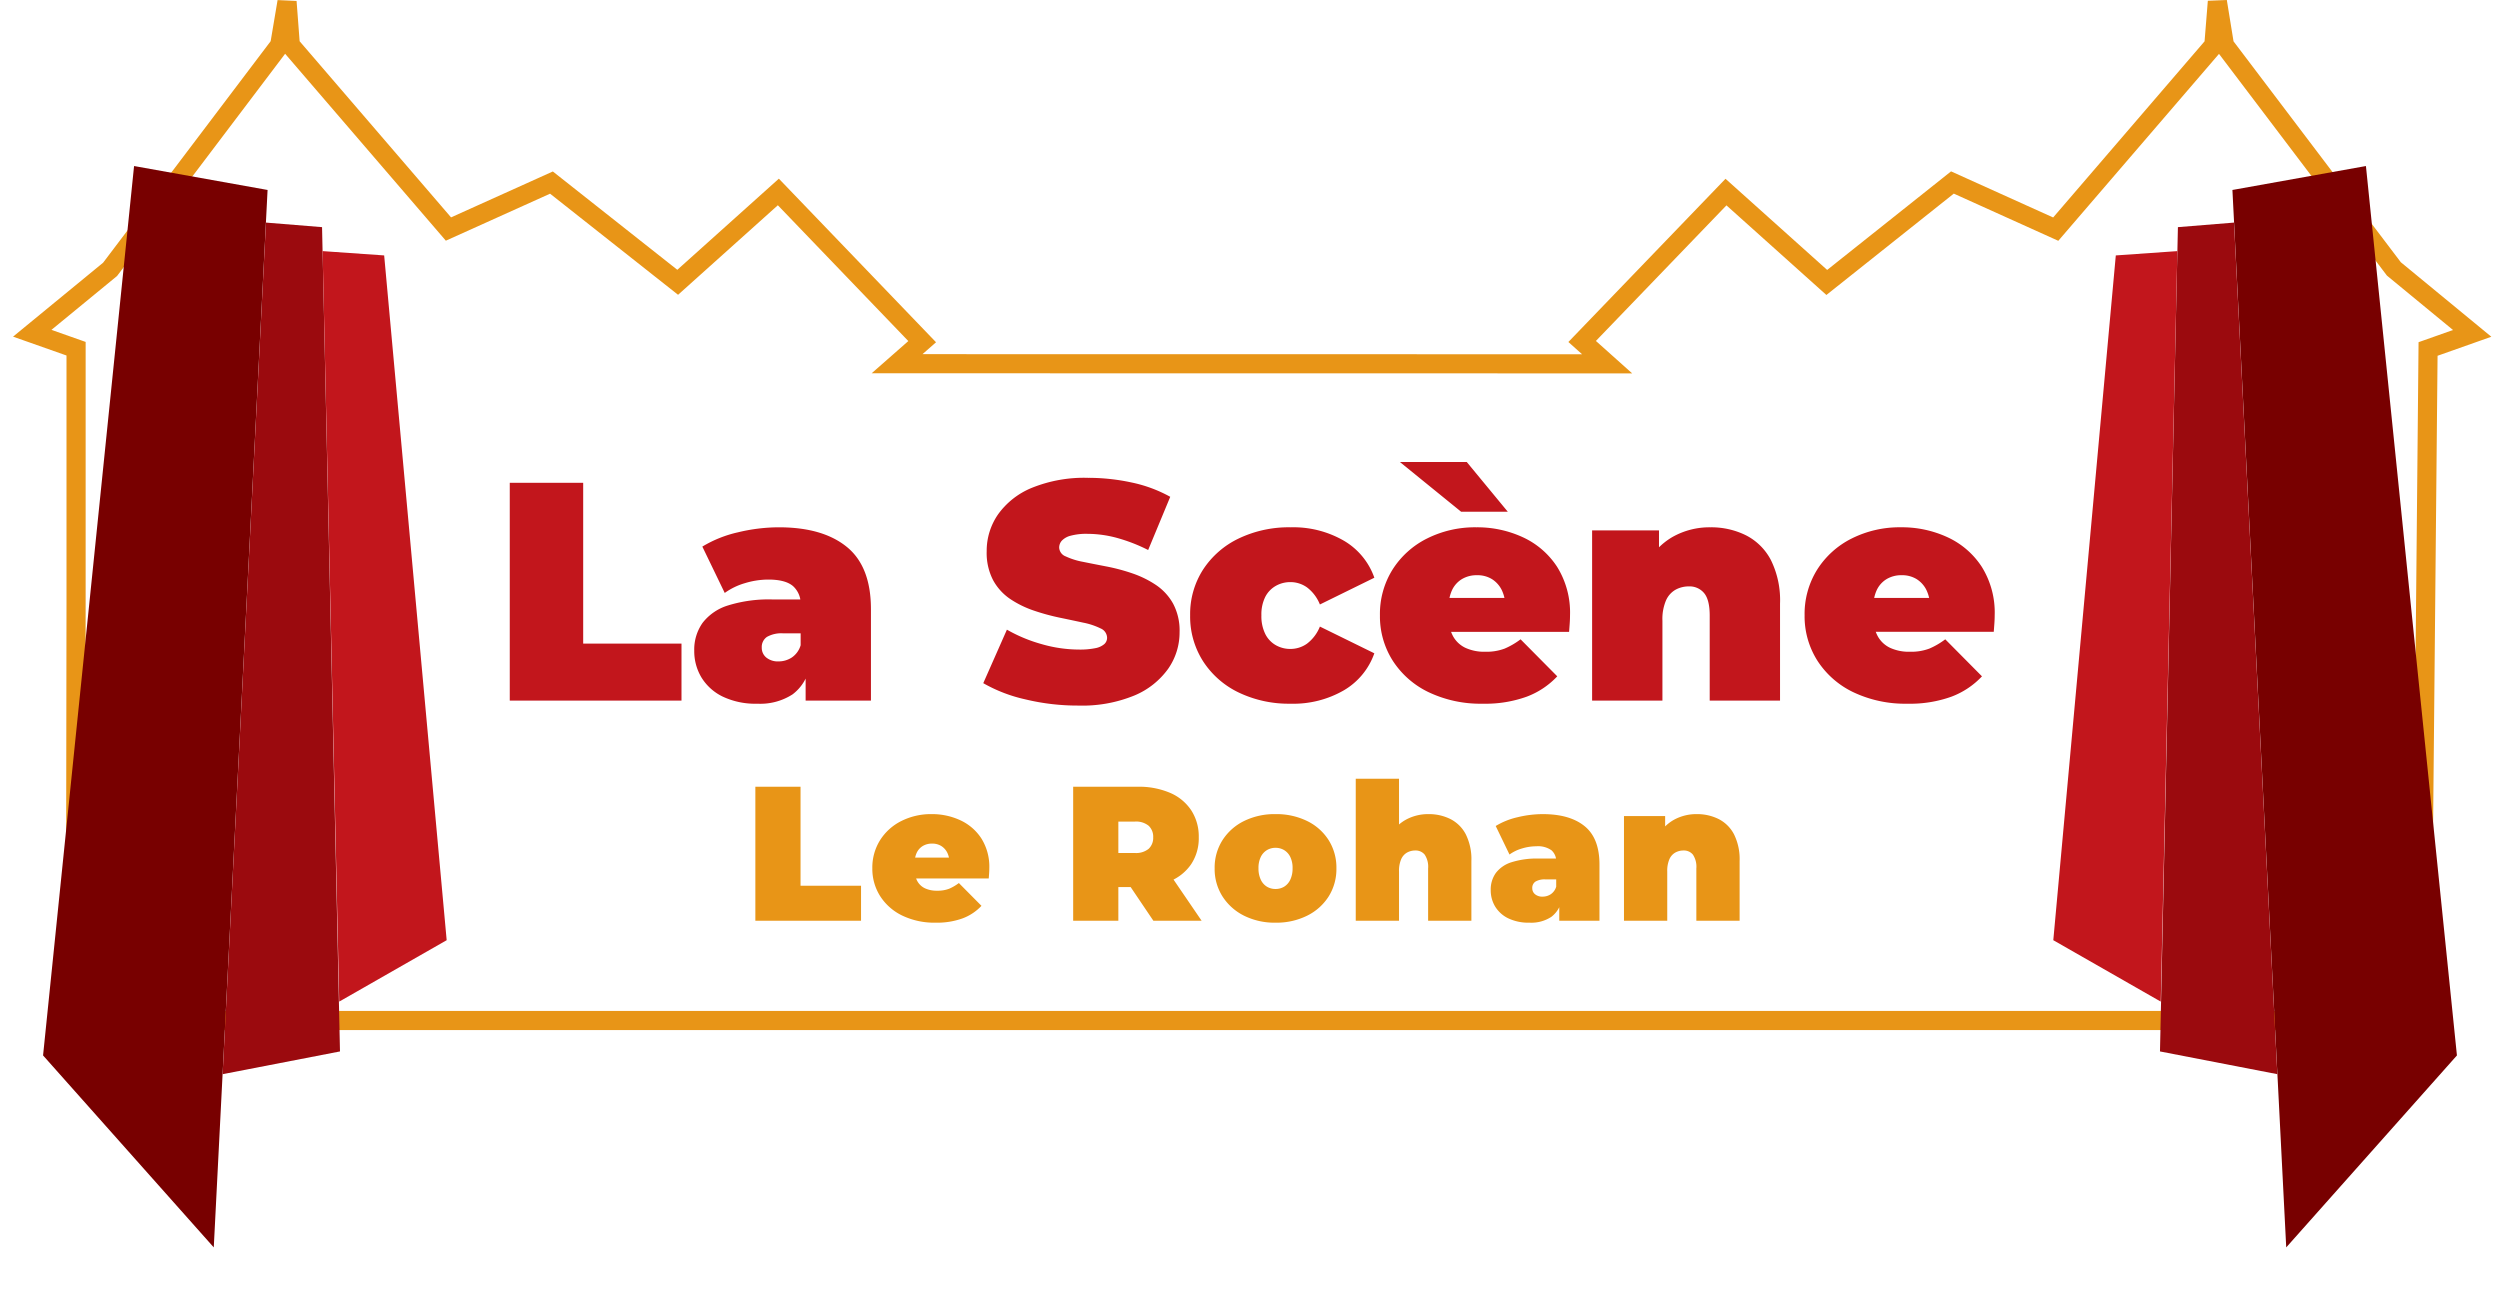
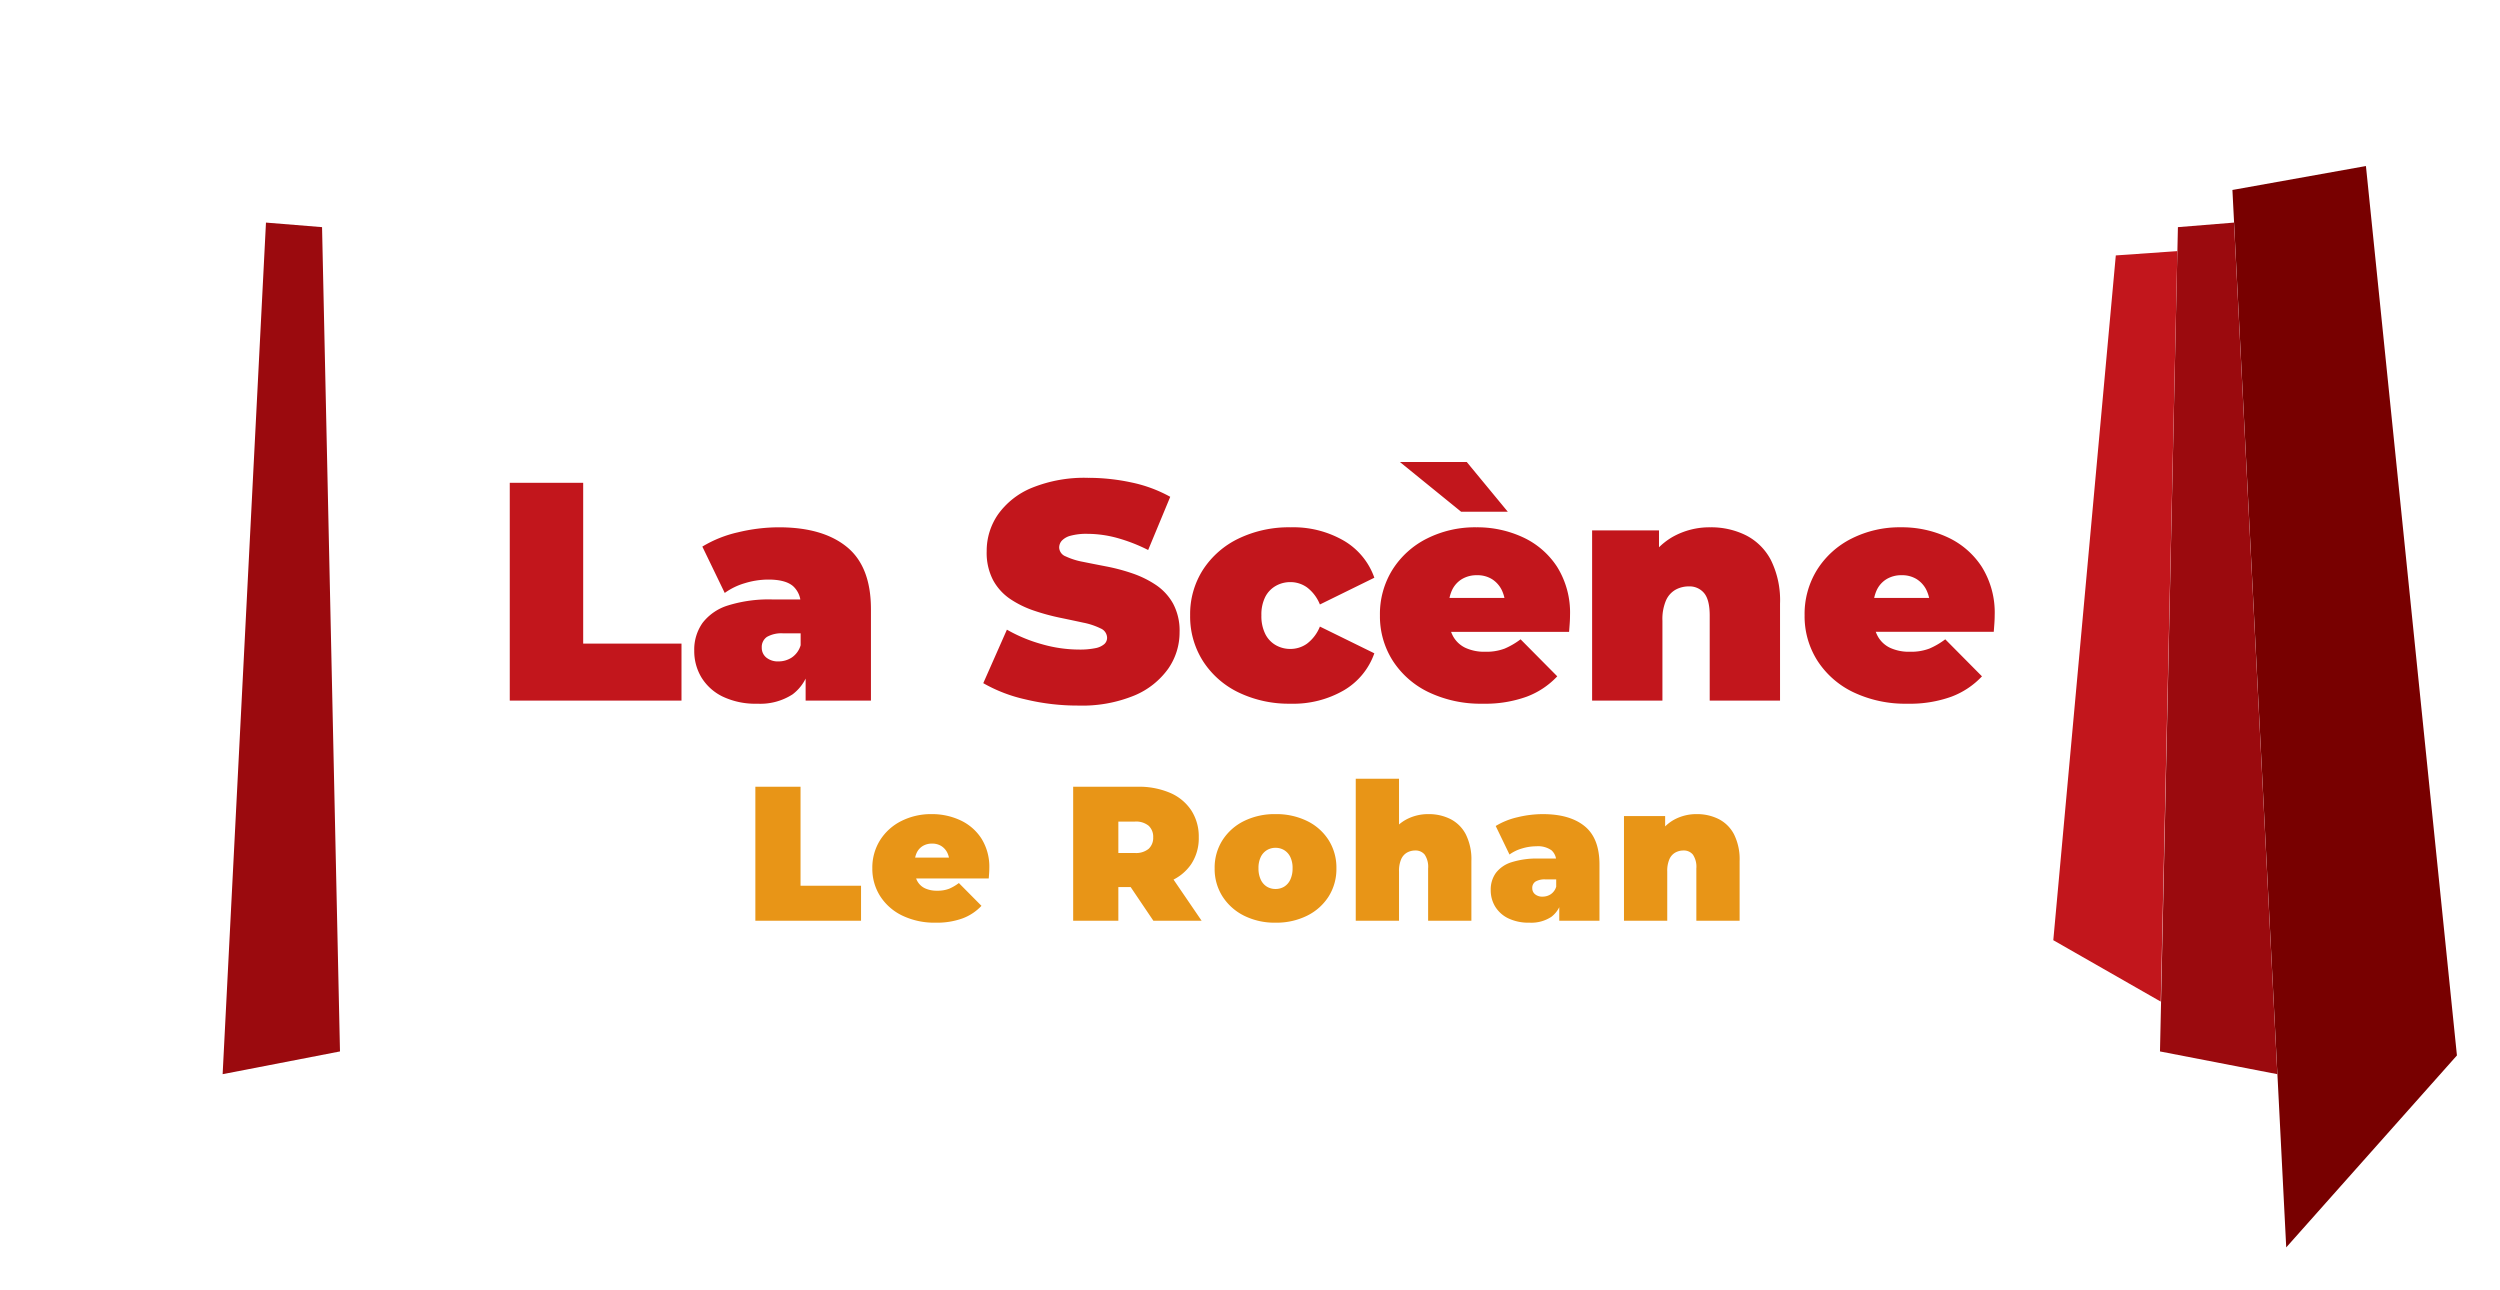
<svg xmlns="http://www.w3.org/2000/svg" width="522.323" height="269.608" viewBox="0 0 522.323 269.608">
  <defs>
    <filter id="a" x="0" y="25.685" width="64.906" height="243.924" filterUnits="userSpaceOnUse">
      <feOffset dy="3" input="SourceAlpha" />
      <feGaussianBlur stdDeviation="3" result="b" />
      <feFlood flood-opacity="0.161" />
      <feComposite operator="in" in2="b" />
      <feComposite in="SourceGraphic" />
    </filter>
    <filter id="c" x="37.515" y="37.501" width="42.517" height="195.92" filterUnits="userSpaceOnUse">
      <feOffset dy="3" input="SourceAlpha" />
      <feGaussianBlur stdDeviation="3" result="d" />
      <feFlood flood-opacity="0.161" />
      <feComposite operator="in" in2="d" />
      <feComposite in="SourceGraphic" />
    </filter>
    <filter id="e" x="58.406" y="43.46" width="43.918" height="174.797" filterUnits="userSpaceOnUse">
      <feOffset dy="3" input="SourceAlpha" />
      <feGaussianBlur stdDeviation="3" result="f" />
      <feFlood flood-opacity="0.161" />
      <feComposite operator="in" in2="f" />
      <feComposite in="SourceGraphic" />
    </filter>
    <filter id="g" x="457.418" y="25.685" width="64.906" height="243.924" filterUnits="userSpaceOnUse">
      <feOffset dy="3" input="SourceAlpha" />
      <feGaussianBlur stdDeviation="3" result="h" />
      <feFlood flood-opacity="0.161" />
      <feComposite operator="in" in2="h" />
      <feComposite in="SourceGraphic" />
    </filter>
    <filter id="i" x="442.292" y="37.501" width="42.517" height="195.92" filterUnits="userSpaceOnUse">
      <feOffset dy="3" input="SourceAlpha" />
      <feGaussianBlur stdDeviation="3" result="j" />
      <feFlood flood-opacity="0.161" />
      <feComposite operator="in" in2="j" />
      <feComposite in="SourceGraphic" />
    </filter>
    <filter id="k" x="420" y="43.46" width="43.918" height="174.797" filterUnits="userSpaceOnUse">
      <feOffset dy="3" input="SourceAlpha" />
      <feGaussianBlur stdDeviation="3" result="l" />
      <feFlood flood-opacity="0.161" />
      <feComposite operator="in" in2="l" />
      <feComposite in="SourceGraphic" />
    </filter>
  </defs>
  <g transform="translate(-267.374 -592.035)">
    <path d="M1126.783,774.057v-53.42l-9.155-3.231,16.263-13.355,35.434-46.851,1.528-9.074.686,9.074,33.041,38.429,21.521-9.706,26.374,20.835,21.031-18.874,30.051,31.276-5.245,4.608,148.352.022-5.221-4.67,30.052-31.212,21.059,18.884,26.252-20.885,21.581,9.746,33.037-38.427.734-9.125h0l1.484,9.125,35.395,46.738,16.359,13.467-9.216,3.261-1.336,140.3h-473.06l-17.117-4.33v-.772Z" transform="translate(-843.512 -55.745)" fill="#fff" />
-     <path d="M1618.824,862.995h-475.29l-.241-.061-18.629-4.712,0-2.331.115-81.836v-52l-11.165-3.941,18.821-15.456,35-46.271,1.447-8.59,3.967.181.637,8.419,31.638,36.8,21.266-9.591,26.006,20.544,21.216-19.04,32.839,34.178-2.83,2.487,137.809.02-2.864-2.562,32.829-34.1,21.238,19.044,25.885-20.593,21.33,9.633,31.636-36.8.682-8.475,3.968-.161,1.4,8.635,34.953,46.154,18.909,15.567-11.232,3.975Zm-474.792-4h470.83l1.331-139.721,7.2-2.548-13.808-11.367-.142-.187L1574.5,659.037l-33.577,39.055-21.833-9.86-26.618,21.177-20.88-18.723-27.274,28.327,7.578,6.778-158.895-.024,7.661-6.73L1273.4,690.663l-20.846,18.708-26.742-21.125-21.776,9.822-33.578-39.054-35.118,46.433-.183.15-13.522,11.1,7.144,2.521v54.835l-.114,81.051Z" transform="translate(-843.512 -55.745)" fill="#e89517" />
    <g transform="matrix(1, 0, 0, 1, 267.37, 592.04)" filter="url(#a)">
-       <path d="M1135.724,678.465l27.894,5-11.241,220.928-35.665-40.106Z" transform="translate(-1107.71 -646.78)" fill="#780000" />
-     </g>
+       </g>
    <g transform="matrix(1, 0, 0, 1, 267.37, 592.04)" filter="url(#c)">
      <path d="M1175,691.232l3.747,172.218-24.517,4.751,9.054-177.92Z" transform="translate(-1107.71 -646.78)" fill="#9b0a0e" />
    </g>
    <g transform="matrix(1, 0, 0, 1, 267.37, 592.04)" filter="url(#e)">
-       <path d="M1175.118,696.241l12.86.9,13.058,143.069-22.447,12.83Z" transform="translate(-1107.71 -646.78)" fill="#c2161c" />
-     </g>
+       </g>
    <g transform="matrix(1, 0, 0, 1, 267.37, 592.04)" filter="url(#g)">
      <path d="M1144.606,678.465l-27.894,5,11.241,220.928,35.665-40.106Z" transform="translate(-650.29 -646.78)" fill="#780000" />
    </g>
    <g transform="matrix(1, 0, 0, 1, 267.37, 592.04)" filter="url(#i)">
      <path d="M1157.974,691.232l-3.747,172.218,24.517,4.751-9.054-177.92Z" transform="translate(-702.94 -646.78)" fill="#9b0a0e" />
    </g>
    <g transform="matrix(1, 0, 0, 1, 267.37, 592.04)" filter="url(#k)">
      <path d="M1201.036,696.241l-12.86.9-13.058,143.069,22.447,12.83Z" transform="translate(-746.12 -646.78)" fill="#c2161c" />
    </g>
    <path d="M-153.952,0V-45.5h15.34V-11.9h20.54V0Zm61.815,0V-6.305L-93.178-8v-11.96A4.935,4.935,0,0,0-94.77-23.92q-1.593-1.365-5.167-1.365a16.769,16.769,0,0,0-4.875.747,13.7,13.7,0,0,0-4.225,2.048l-4.68-9.685a24.962,24.962,0,0,1,7.475-2.99,36.59,36.59,0,0,1,8.515-1.04q9.165,0,14.2,4.1t5.037,13V0Zm-10.075.65a15.9,15.9,0,0,1-7.28-1.5,10.61,10.61,0,0,1-4.42-4,10.631,10.631,0,0,1-1.495-5.558,9.654,9.654,0,0,1,1.755-5.85,10.663,10.663,0,0,1,5.363-3.64,28.61,28.61,0,0,1,9.132-1.235h7.41v7.085h-5.07a6.079,6.079,0,0,0-3.412.747A2.552,2.552,0,0,0-101.3-11.05,2.589,2.589,0,0,0-100.36-9a3.8,3.8,0,0,0,2.567.813A5.019,5.019,0,0,0-95.03-9a4.66,4.66,0,0,0,1.852-2.568l1.885,4.355A9.3,9.3,0,0,1-94.868-1.3,12.4,12.4,0,0,1-102.213.65Zm67.015.39a46.468,46.468,0,0,1-11.05-1.3,31.442,31.442,0,0,1-8.775-3.38l4.94-11.18A31.638,31.638,0,0,0-42.835-11.8a28.324,28.324,0,0,0,7.768,1.138,16.2,16.2,0,0,0,3.477-.293,3.992,3.992,0,0,0,1.852-.845,1.767,1.767,0,0,0,.585-1.332,2.168,2.168,0,0,0-1.365-1.95,14.572,14.572,0,0,0-3.608-1.2q-2.242-.487-4.908-1.04A45.962,45.962,0,0,1-44.4-18.785a20.9,20.9,0,0,1-4.94-2.405,11.251,11.251,0,0,1-3.608-3.933A12.3,12.3,0,0,1-54.308-31.2a13.368,13.368,0,0,1,2.372-7.7A16.21,16.21,0,0,1-44.85-44.46a29.089,29.089,0,0,1,11.732-2.08,42.715,42.715,0,0,1,9.1.975,28.748,28.748,0,0,1,8.06,2.99L-20.573-31.46a34.841,34.841,0,0,0-6.533-2.535,23.677,23.677,0,0,0-6.142-.845,12.649,12.649,0,0,0-3.51.39,3.826,3.826,0,0,0-1.853,1.04,2.159,2.159,0,0,0-.552,1.43A2.068,2.068,0,0,0-37.8-30.128,14.785,14.785,0,0,0-34.19-28.99q2.242.455,4.94.975a40.027,40.027,0,0,1,5.362,1.43A21.083,21.083,0,0,1-18.98-24.18a11.339,11.339,0,0,1,3.607,3.9,11.969,11.969,0,0,1,1.365,5.98A13.265,13.265,0,0,1-16.38-6.663a16.446,16.446,0,0,1-7.052,5.59A28.646,28.646,0,0,1-35.2,1.04ZM9.2.65A24.231,24.231,0,0,1-1.658-1.69,18.214,18.214,0,0,1-9.1-8.223a17.33,17.33,0,0,1-2.7-9.588,17.171,17.171,0,0,1,2.7-9.555,18.3,18.3,0,0,1,7.443-6.5A24.231,24.231,0,0,1,9.2-36.205a21.063,21.063,0,0,1,11.115,2.8,14.5,14.5,0,0,1,6.37,7.735l-11.375,5.59a8.367,8.367,0,0,0-2.7-3.575,5.973,5.973,0,0,0-3.477-1.1,6.1,6.1,0,0,0-3.023.78A5.548,5.548,0,0,0,3.9-21.678a8.186,8.186,0,0,0-.813,3.868,8.387,8.387,0,0,0,.813,3.9,5.507,5.507,0,0,0,2.21,2.34,6.1,6.1,0,0,0,3.023.78,5.973,5.973,0,0,0,3.477-1.1,8.367,8.367,0,0,0,2.7-3.575L26.682-9.88a14.5,14.5,0,0,1-6.37,7.735A21.063,21.063,0,0,1,9.2.65Zm40.17,0A25.208,25.208,0,0,1,38.025-1.755a18.3,18.3,0,0,1-7.507-6.6,17.255,17.255,0,0,1-2.665-9.458,17.485,17.485,0,0,1,2.632-9.555,18.074,18.074,0,0,1,7.215-6.5A22.325,22.325,0,0,1,48-36.205a22.672,22.672,0,0,1,9.717,2.08,17.035,17.035,0,0,1,7.15,6.175,18.045,18.045,0,0,1,2.7,10.14q0,.78-.065,1.722t-.13,1.723H40.007V-21.45H59.572l-5.525,1.885a7.71,7.71,0,0,0-.748-3.542,5.644,5.644,0,0,0-2.048-2.275,5.769,5.769,0,0,0-3.12-.813,5.937,5.937,0,0,0-3.153.813,5.351,5.351,0,0,0-2.048,2.275,8.005,8.005,0,0,0-.715,3.542v2.21a7.864,7.864,0,0,0,.91,3.9,5.78,5.78,0,0,0,2.6,2.438,9.388,9.388,0,0,0,4.1.813,10.85,10.85,0,0,0,4.063-.65,15.642,15.642,0,0,0,3.348-1.95L64.9-5.07A16.866,16.866,0,0,1,58.5-.812,25.465,25.465,0,0,1,49.367.65Zm-4.55-40.105-12.805-10.4H45.987l8.58,10.4Zm52.065,3.25a16.337,16.337,0,0,1,7.41,1.657,12.039,12.039,0,0,1,5.232,5.168,18.906,18.906,0,0,1,1.918,9.1V0H96.752V-17.745q0-3.315-1.17-4.713a3.935,3.935,0,0,0-3.185-1.4,5.735,5.735,0,0,0-2.763.682A4.78,4.78,0,0,0,87.62-20.93a9.908,9.908,0,0,0-.747,4.225V0H72.182V-35.555H86.157v10.4l-2.795-2.99a14.242,14.242,0,0,1,5.623-6.045A15.69,15.69,0,0,1,96.882-36.205ZM138.092.65A25.208,25.208,0,0,1,126.75-1.755a18.3,18.3,0,0,1-7.507-6.6,17.255,17.255,0,0,1-2.665-9.458,17.485,17.485,0,0,1,2.632-9.555,18.074,18.074,0,0,1,7.215-6.5,22.325,22.325,0,0,1,10.3-2.34,22.672,22.672,0,0,1,9.717,2.08,17.035,17.035,0,0,1,7.15,6.175,18.045,18.045,0,0,1,2.7,10.14q0,.78-.065,1.722t-.13,1.723H128.732V-21.45H148.3l-5.525,1.885a7.71,7.71,0,0,0-.747-3.542,5.644,5.644,0,0,0-2.048-2.275,5.769,5.769,0,0,0-3.12-.813,5.937,5.937,0,0,0-3.153.813,5.352,5.352,0,0,0-2.047,2.275,8.005,8.005,0,0,0-.715,3.542v2.21a7.864,7.864,0,0,0,.91,3.9,5.78,5.78,0,0,0,2.6,2.438,9.388,9.388,0,0,0,4.1.813,10.85,10.85,0,0,0,4.063-.65,15.642,15.642,0,0,0,3.347-1.95l7.67,7.735a16.866,16.866,0,0,1-6.4,4.258A25.465,25.465,0,0,1,138.092.65Z" transform="translate(527.83 738.409)" fill="#c2161c" />
    <path d="M-102.64,0V-28h9.44V-7.32h12.64V0Zm37.68.4a15.513,15.513,0,0,1-6.98-1.48,11.264,11.264,0,0,1-4.62-4.06,10.619,10.619,0,0,1-1.64-5.82,10.76,10.76,0,0,1,1.62-5.88,11.122,11.122,0,0,1,4.44-4,13.739,13.739,0,0,1,6.34-1.44A13.952,13.952,0,0,1-59.82-21a10.483,10.483,0,0,1,4.4,3.8,11.1,11.1,0,0,1,1.66,6.24q0,.48-.04,1.06t-.08,1.06H-70.72V-13.2h12.04l-3.4,1.16a4.744,4.744,0,0,0-.46-2.18,3.473,3.473,0,0,0-1.26-1.4,3.55,3.55,0,0,0-1.92-.5,3.654,3.654,0,0,0-1.94.5,3.293,3.293,0,0,0-1.26,1.4,4.926,4.926,0,0,0-.44,2.18v1.36a4.84,4.84,0,0,0,.56,2.4,3.557,3.557,0,0,0,1.6,1.5,5.777,5.777,0,0,0,2.52.5,6.677,6.677,0,0,0,2.5-.4,9.626,9.626,0,0,0,2.06-1.2l4.72,4.76A10.379,10.379,0,0,1-59.34-.5,15.671,15.671,0,0,1-64.96.4ZM-36.24,0V-28h13.48a16.494,16.494,0,0,1,6.78,1.28,10.026,10.026,0,0,1,4.42,3.66A10.019,10.019,0,0,1-10-17.44a9.825,9.825,0,0,1-1.56,5.58,9.871,9.871,0,0,1-4.42,3.58,16.958,16.958,0,0,1-6.78,1.24H-31l4.2-3.88V0Zm16.76,0-6.88-10.2h10L-9.4,0ZM-26.8-9.88-31-14.16h7.64a4.124,4.124,0,0,0,2.9-.88,3.128,3.128,0,0,0,.94-2.4,3.128,3.128,0,0,0-.94-2.4,4.124,4.124,0,0,0-2.9-.88H-31L-26.8-25ZM6.04.4A14.275,14.275,0,0,1-.54-1.06a11.349,11.349,0,0,1-4.5-4.02,10.662,10.662,0,0,1-1.64-5.88,10.662,10.662,0,0,1,1.64-5.88,11.2,11.2,0,0,1,4.5-4,14.439,14.439,0,0,1,6.58-1.44,14.565,14.565,0,0,1,6.6,1.44,11.032,11.032,0,0,1,4.5,4,10.76,10.76,0,0,1,1.62,5.88,10.76,10.76,0,0,1-1.62,5.88,11.173,11.173,0,0,1-4.5,4.02A14.4,14.4,0,0,1,6.04.4Zm0-7.04a3.43,3.43,0,0,0,1.8-.48A3.371,3.371,0,0,0,9.12-8.58a5.372,5.372,0,0,0,.48-2.38,5.214,5.214,0,0,0-.48-2.38,3.414,3.414,0,0,0-1.28-1.42,3.431,3.431,0,0,0-1.8-.48,3.43,3.43,0,0,0-1.8.48,3.414,3.414,0,0,0-1.28,1.42,5.214,5.214,0,0,0-.48,2.38,5.372,5.372,0,0,0,.48,2.38A3.371,3.371,0,0,0,4.24-7.12,3.43,3.43,0,0,0,6.04-6.64ZM38-22.28a10.054,10.054,0,0,1,4.56,1.02,7.409,7.409,0,0,1,3.22,3.18,11.635,11.635,0,0,1,1.18,5.6V0H37.92V-10.92a4.55,4.55,0,0,0-.72-2.9,2.421,2.421,0,0,0-1.96-.86,3.529,3.529,0,0,0-1.7.42,2.941,2.941,0,0,0-1.24,1.38,6.1,6.1,0,0,0-.46,2.6V0H22.8V-29.68h9.04v14.2l-2.16-1.84a8.764,8.764,0,0,1,3.46-3.72A9.655,9.655,0,0,1,38-22.28ZM65.32,0V-3.88l-.64-1.04v-7.36a3.037,3.037,0,0,0-.98-2.44,4.856,4.856,0,0,0-3.18-.84,10.319,10.319,0,0,0-3,.46,8.431,8.431,0,0,0-2.6,1.26L52.04-19.8a15.361,15.361,0,0,1,4.6-1.84,22.517,22.517,0,0,1,5.24-.64q5.64,0,8.74,2.52t3.1,8V0Zm-6.2.4a9.783,9.783,0,0,1-4.48-.92,6.529,6.529,0,0,1-2.72-2.46A6.542,6.542,0,0,1,51-6.4,5.941,5.941,0,0,1,52.08-10a6.562,6.562,0,0,1,3.3-2.24A17.606,17.606,0,0,1,61-13h4.56v4.36H62.44a3.741,3.741,0,0,0-2.1.46,1.571,1.571,0,0,0-.66,1.38,1.593,1.593,0,0,0,.58,1.26,2.339,2.339,0,0,0,1.58.5,3.089,3.089,0,0,0,1.7-.5,2.868,2.868,0,0,0,1.14-1.58l1.16,2.68A5.724,5.724,0,0,1,63.64-.8,7.631,7.631,0,0,1,59.12.4ZM94.04-22.28a10.054,10.054,0,0,1,4.56,1.02,7.409,7.409,0,0,1,3.22,3.18,11.635,11.635,0,0,1,1.18,5.6V0H93.96V-10.92a4.55,4.55,0,0,0-.72-2.9,2.421,2.421,0,0,0-1.96-.86,3.529,3.529,0,0,0-1.7.42,2.941,2.941,0,0,0-1.24,1.38,6.1,6.1,0,0,0-.46,2.6V0H78.84V-21.88h8.6v6.4l-1.72-1.84a8.764,8.764,0,0,1,3.46-3.72A9.655,9.655,0,0,1,94.04-22.28Z" transform="translate(527.83 784.409)" fill="#e89517" />
  </g>
</svg>